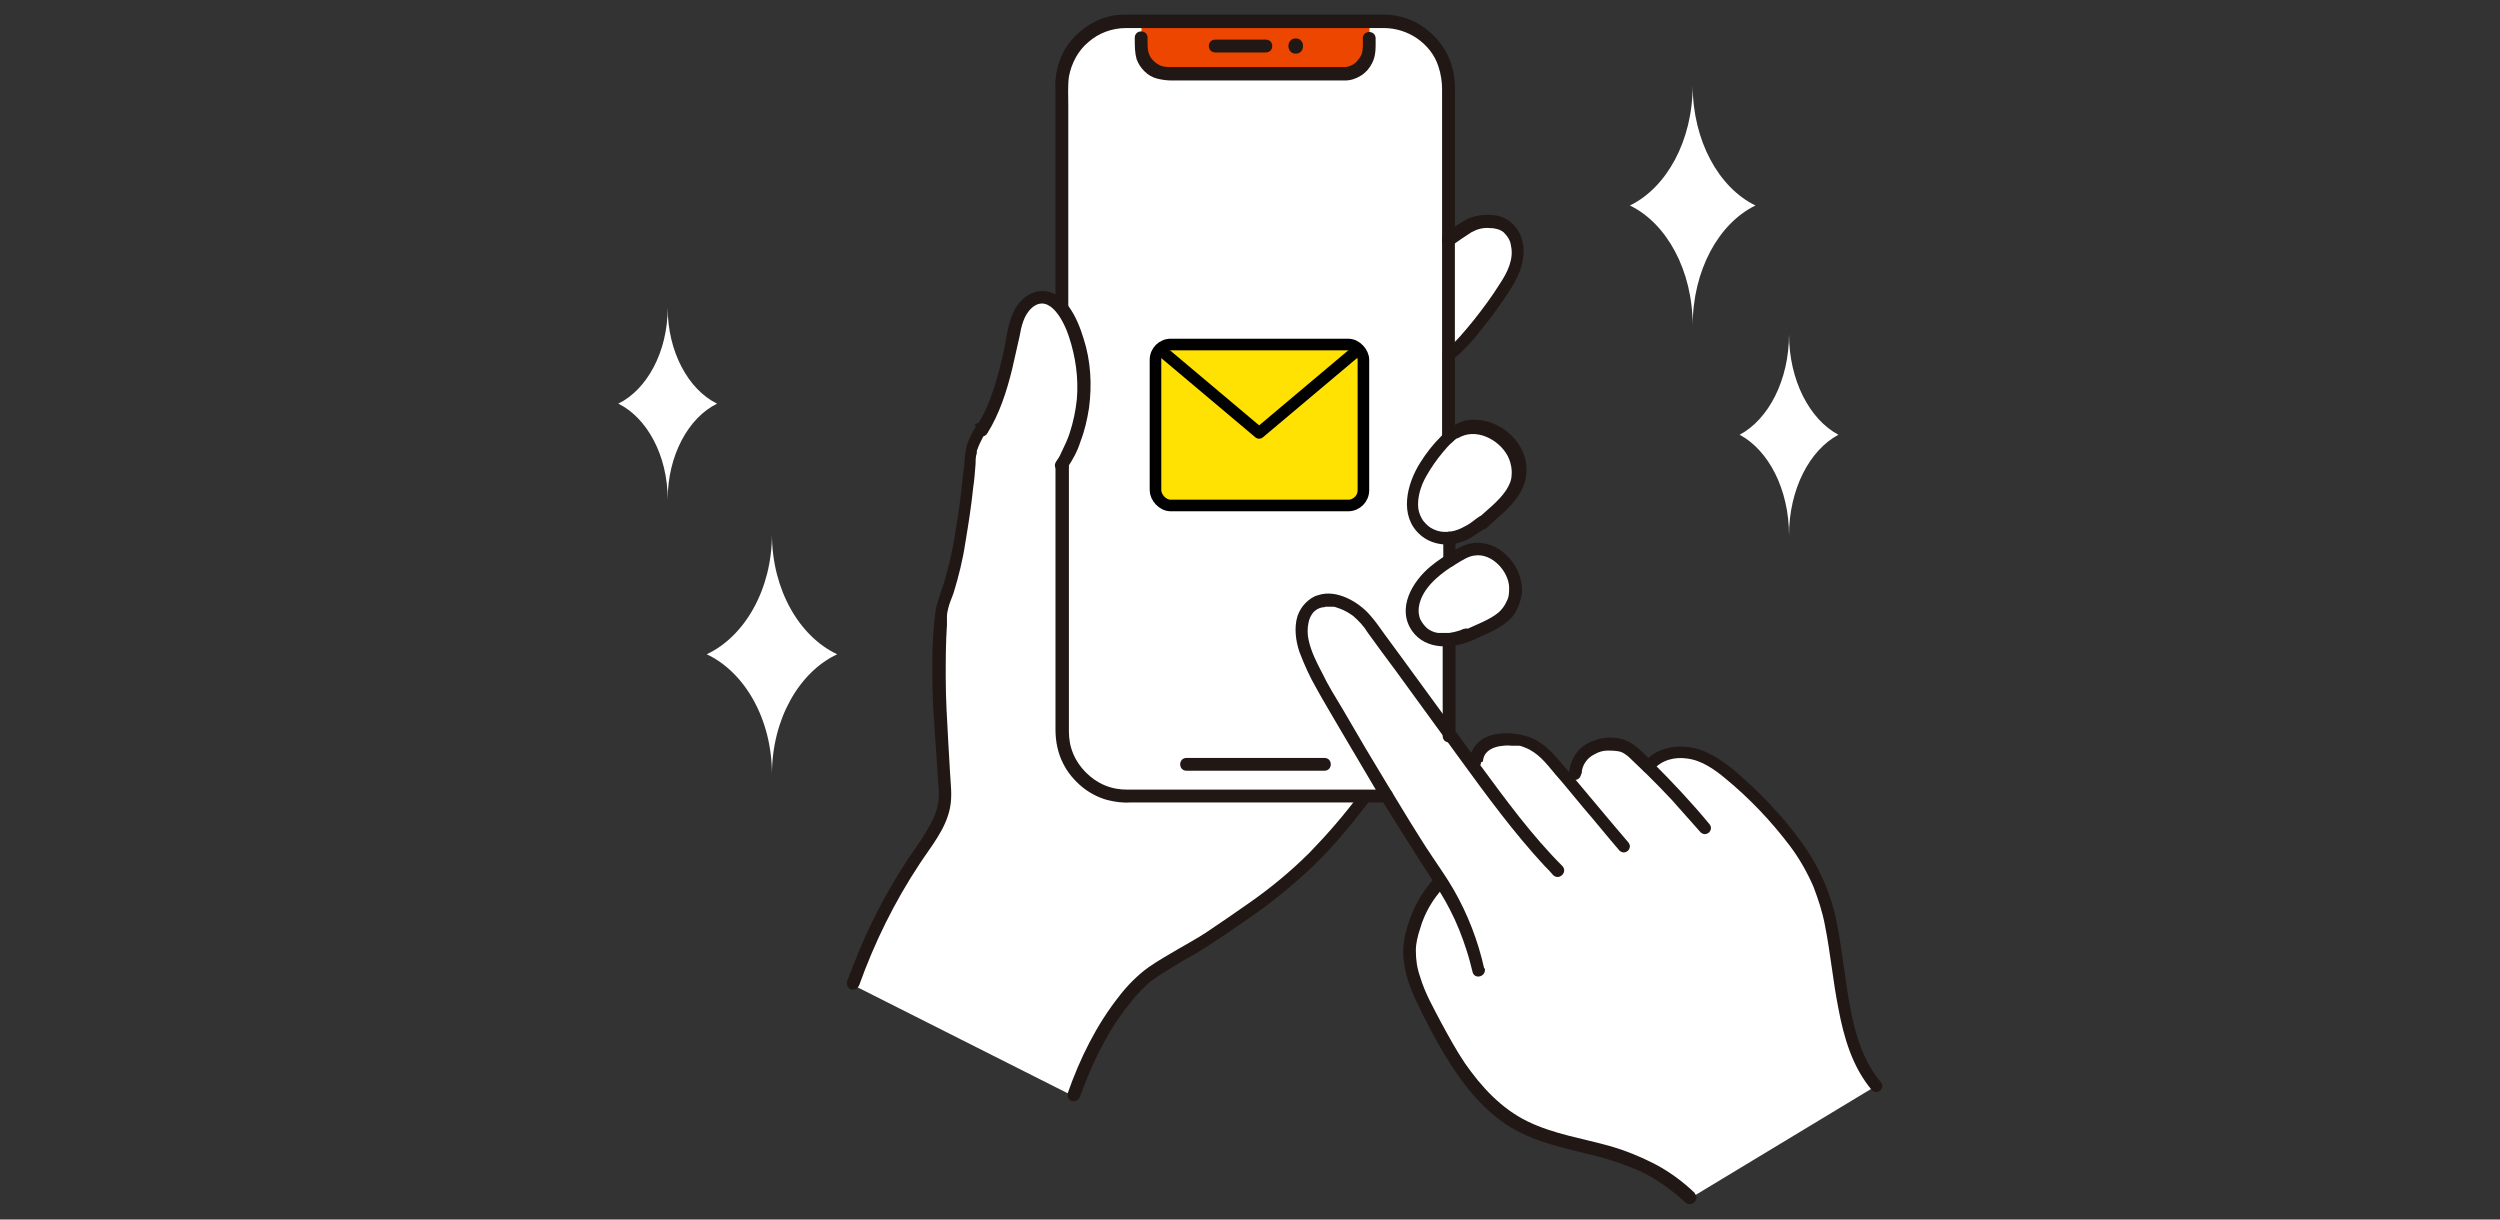
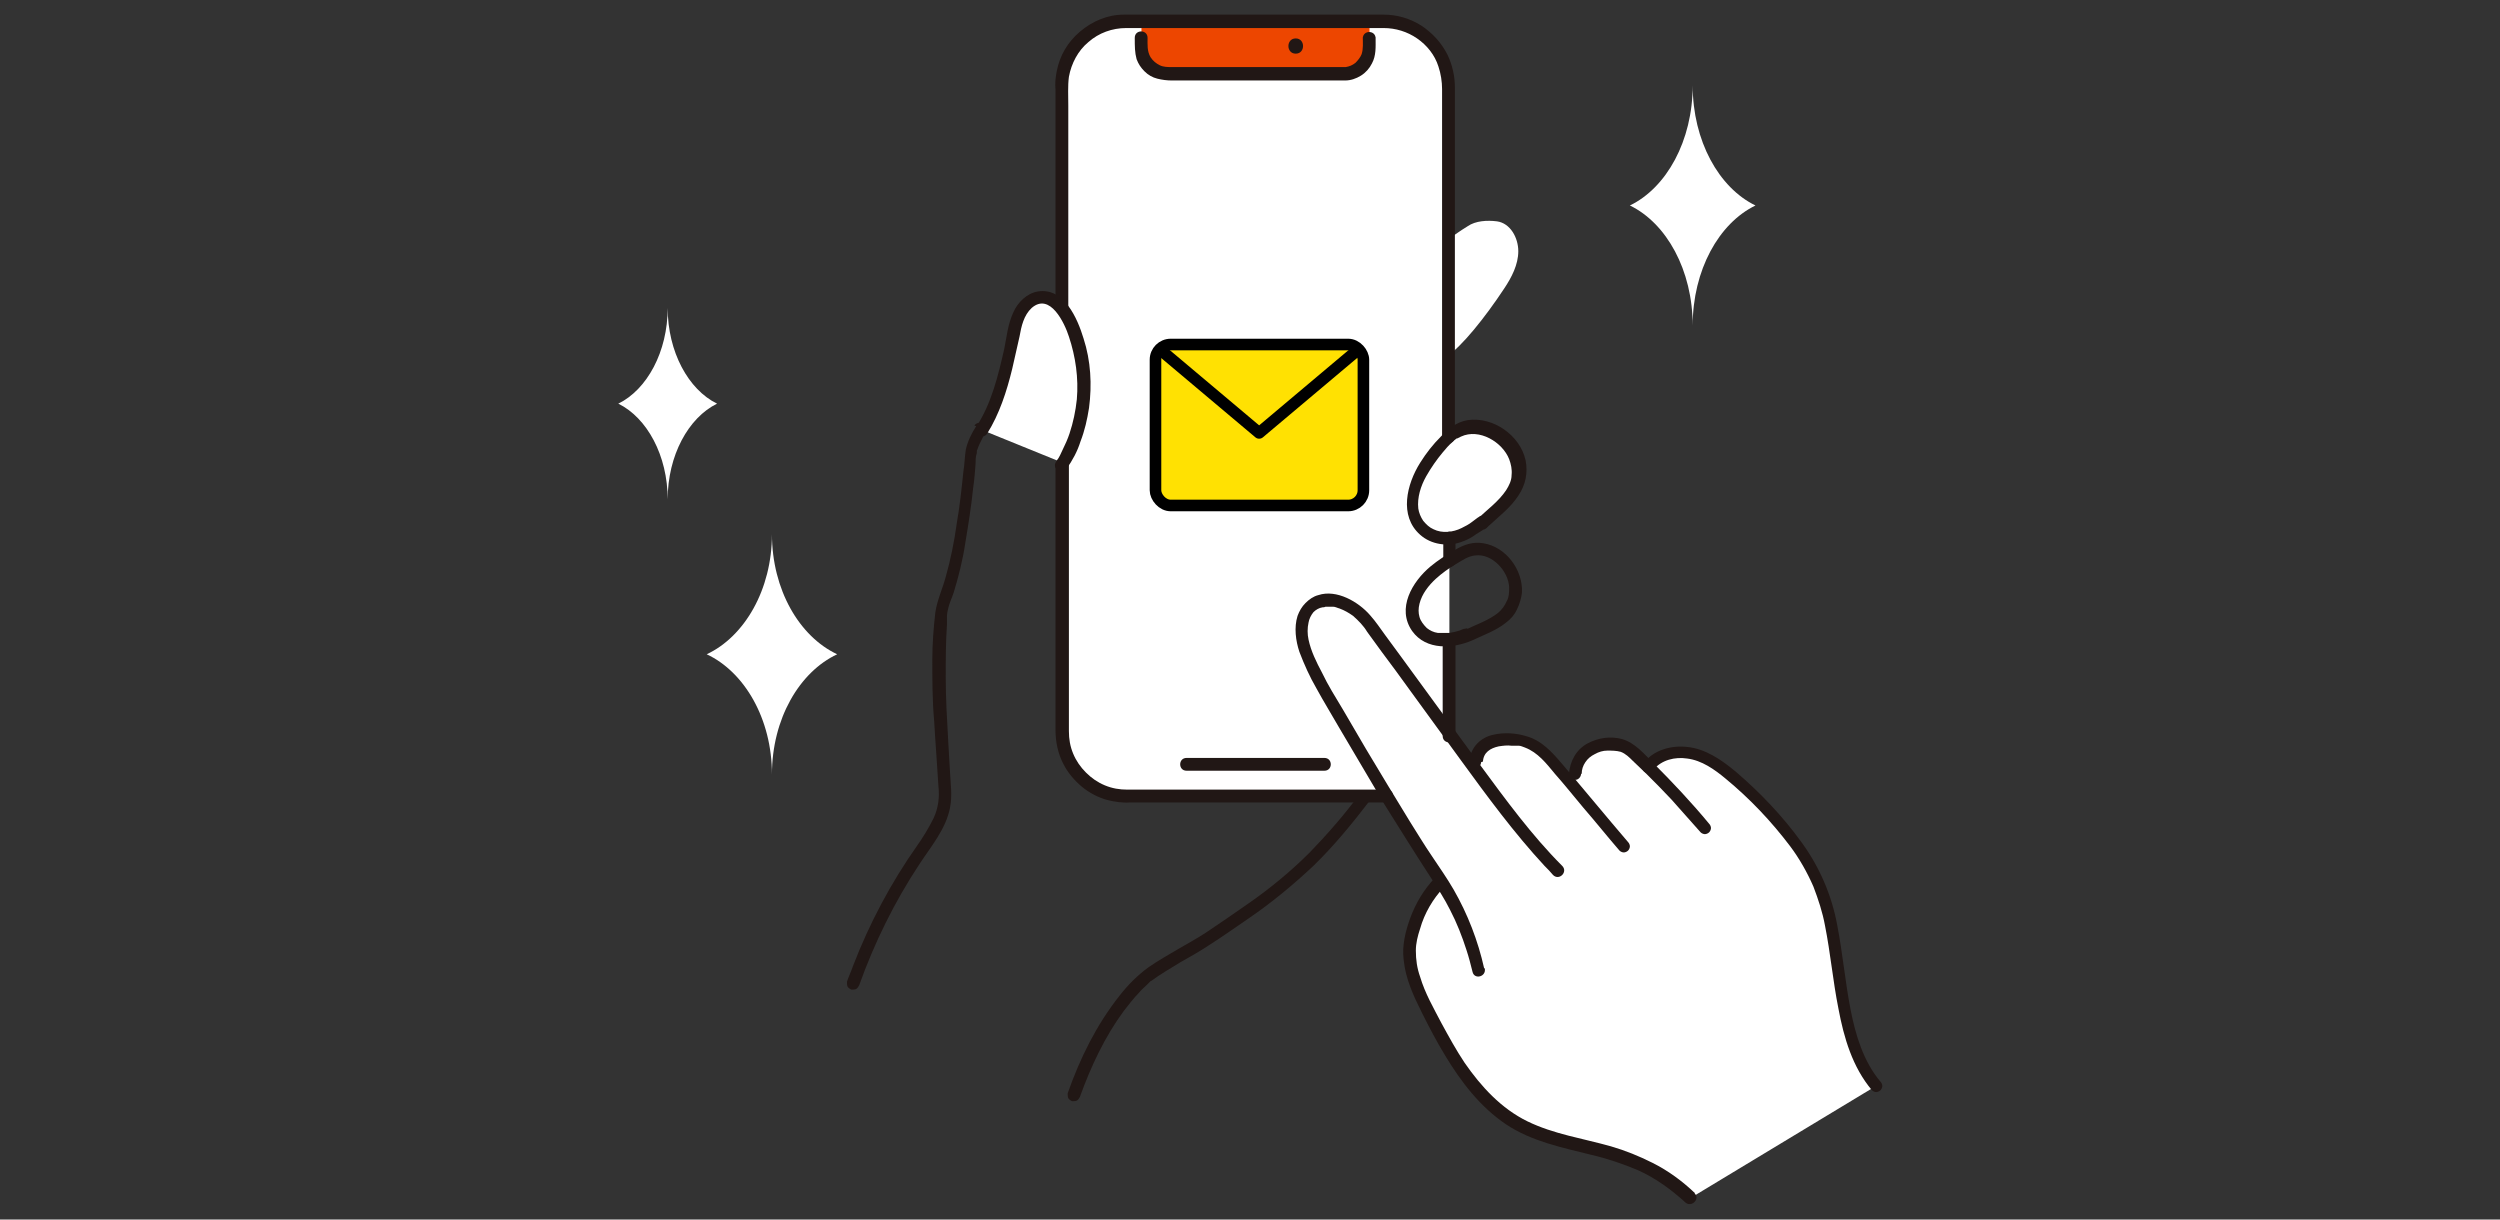
<svg xmlns="http://www.w3.org/2000/svg" id="_レイヤー_1" data-name="レイヤー_1" version="1.1" viewBox="0 0 410 200">
  <rect x="0" y="0" width="410" height="200" fill="#333333" stroke="none" />
  <defs>
    <style>
      .st0 {
        fill-rule: evenodd;
      }

      .st0, .st1 {
        fill: #fff;
      }

      .st2 {
        fill: #ed4600;
      }

      .st3 {
        fill: #ffe102;
      }

      .st3, .st4 {
        stroke: #000;
        stroke-width: 1.9px;
      }

      .st4 {
        fill: none;
        stroke-linejoin: round;
      }

      .st5 {
        fill: #211715;
      }
    </style>
  </defs>
  <path class="st1" d="M161,70.5c.3-.4.5-.8.7-1.3,2.2-4.1,3.4-9.2,4.3-13.6.3-1.5.5-3,1.2-4.3.7-1.3,1.9-2.5,3.4-2.6,2.3-.1,4,2,4.9,4.1,1.6,3.7,2.4,7.7,2.2,11.7-.2,4-1.4,7.9-3.4,11.4" />
  <path class="st1" d="M243.3,85.5l1.9-1.8c1.4-1.3,2.9-2.7,3.6-4.6,1-2.7-.2-5.9-2.5-7.6-2.3-1.7-5.3-2.4-7.7-.9-1.2.8-3.5,3.6-4.6,5.2-1.2,1.8-2.2,3.9-2.3,6-.1,1,0,2.1.5,3,.4.9,1.1,1.8,1.9,2.3,1.8,1.2,4.2,1.1,6.2.2,1.1-.6,2.1-1.2,3.1-1.9Z" />
-   <path class="st1" d="M241,104.1l2.1-1c1.6-.7,3.3-1.5,4.3-2.9,1.6-2,1.4-5.1,0-7.2-1.5-2.1-3.9-3.5-6.4-2.8-1.2.3-4,2.1-5.3,3.2-1.5,1.2-2.9,2.7-3.6,4.5-.4.8-.5,1.8-.4,2.7.1.9.5,1.8,1,2.5,1.2,1.5,3.3,2.1,5.2,1.8,1.1-.2,2.1-.5,3.2-.8Z" />
  <path class="st1" d="M236.9,39.8c1.2-1,2.5-1.9,3.8-2.7,1.3-.9,3.2-1,4.8-.8,2.2.3,3.5,2.7,3.5,4.9,0,2.2-1.1,4.3-2.3,6.1-3.1,4.7-7,9.6-9.5,11.2" />
-   <path class="st1" d="M140,161.4c2.7-7.6,6.3-14.8,10.9-21.5,1.7-2.4,3.5-4.9,4-7.8.3-1.6,0-3.2,0-4.8-.9-11.5-1.4-25.2.2-28.9,2.4-5.9,3.8-17.8,4.3-24.1,0-1,1-2.9,1.6-3.8.3-.4.5-.8.7-1.3,2.2-4.1,3.4-9.2,4.3-13.6.3-1.5.5-3,1.2-4.3.7-1.3,1.9-2.5,3.4-2.6,2.3-.1,4,2,4.9,4.1,1.6,3.7,2.4,7.7,2.2,11.7-.2,4-1.4,7.9-3.4,11.4l49.5,54.8c-7.5,9.7-12,14.2-25.6,23.1-1.9,1.2-8.6,4.9-10.3,6.4-5.6,4.8-9.5,12.6-12,19.5l-36.1-18.2Z" />
  <path class="st1" d="M184.7,3.6h42.4c2.8,0,5.5,1.1,7.5,3.1,2,2,3.1,4.7,3.1,7.5v105.9c0,2.8-1.1,5.5-3.1,7.5-2,2-4.7,3.1-7.5,3.1h-42.4c-2.8,0-5.5-1.1-7.5-3.1s-3.1-4.7-3.1-7.5V14.1c0-1.4.3-2.8.8-4,.5-1.3,1.3-2.4,2.3-3.4,1-1,2.1-1.8,3.4-2.3,1.3-.5,2.7-.8,4-.8Z" />
  <path class="st1" d="M277.2,196.5c-8.6-8.2-16.7-7.5-25.6-10.9-8.2-3.1-12.8-10.8-16.9-18.6-1.7-3.2-3.4-6.5-3.6-10.1-.3-3.6,1.9-9.1,4.9-12l.2-.2c-6.9-10.2-11.7-18.7-18.9-30.8-1.3-2.2-3.4-6-3.9-8.5-.7-4.2.9-6.2,3.5-6.7.8-.2,4.5,0,7.3,3.9,6.9,9.3,12.8,17.6,18,24.6-1.3-5.9,4.1-6.2,6.8-5.7,2.3.4,4,1.7,5.5,3.5,1.4,1.6,2.6,3.1,4,4.7-.8-4.1.7-6.2,3.7-7.1,1.6-.5,4.1-.3,5.5,1,.8.8,1.6,1.6,2.4,2.3,1.8-2.3,5.2-2.9,8-2,2.8.8,5,2.8,7.2,4.7,5.7,5.2,11.2,11.2,13.6,18.6,3.2,9.6,2,23.4,8.6,31" />
  <path class="st2" d="M224.6,3.7v3.9c0,1.1-.5,2.2-1.3,3-.8.8-1.9,1.3-3,1.3-4.1,0-10.2,0-14.4,0-4.1,0-10.3,0-14.4,0-1.1,0-2.2-.5-3-1.3-.8-.8-1.3-1.9-1.3-3v-3.9" />
-   <path class="st5" d="M238.2,40.2c1-.7,2-1.4,3.1-2.1.9-.5,1.9-.8,3-.7.8,0,1.7.2,2.3.7.6.6,1.1,1.3,1.2,2.2.5,2.2-.6,4.4-1.8,6.2-1.3,2.1-2.8,4.1-4.3,6-1.4,1.7-2.9,3.6-4.6,4.9-.2.1-.4.4-.5.6,0,.3,0,.6,0,.8.1.2.4.4.6.5.3,0,.6,0,.8-.1,1.8-1.5,3.4-3.1,4.8-5,1.8-2.2,3.5-4.5,5-6.9,1.4-2.2,2.5-4.9,1.9-7.6-.5-2.3-2.2-4.1-4.6-4.4-1.4-.2-2.9,0-4.2.5-.7.3-1.3.7-1.9,1.1-.7.4-1.3.9-2,1.4-.2.1-.4.4-.5.6,0,.3,0,.6,0,.8.1.2.4.4.6.5.3,0,.6,0,.8-.1h0Z" />
+   <path class="st5" d="M238.2,40.2h0Z" />
  <path class="st5" d="M175.2,50.4V17.3c0-1.5-.1-3.2.1-4.7.4-2.2,1.5-4.3,3.2-5.7,1.7-1.5,3.9-2.3,6.2-2.3,1.2,0,2.5,0,3.7,0h38.5c2,0,3.9.6,5.5,1.7,1.6,1.1,2.9,2.7,3.5,4.6.4,1.2.6,2.5.6,3.7v57c0,1.4,2.1,1.4,2.1,0V14.3c0-1.8-.4-3.6-1.2-5.3-1-2-2.5-3.6-4.3-4.8-1.9-1.2-4-1.8-6.2-1.8-1.5,0-3,0-4.6,0h-36.8c-.4,0-.8,0-1.2,0-2.7,0-5.2,1.1-7.2,2.8-2,1.7-3.3,3.9-3.8,6.5-.2,1-.3,2-.2,3v35.7c0,1.4,2.1,1.4,2.1,0h0Z" />
  <path class="st5" d="M236.6,105v13.4c0,.8,0,1.5,0,2.3,0,1.4,2.1,1.4,2.1,0,0-4.6,0-9.2,0-13.7v-1.9c0-1.4-2.1-1.4-2.1,0Z" />
  <path class="st5" d="M173.1,76.2v43.5c0,1.9.4,3.9,1.3,5.6.7,1.4,1.8,2.7,3,3.7,1.2,1,2.7,1.8,4.2,2.2,1.2.3,2.5.5,3.8.4h41.4c.2,0,.4,0,.6,0,1.4,0,1.4-2.2,0-2.1-1.7,0-3.5,0-5.2,0h-37.3c-1.3,0-2.5-.2-3.7-.7-1.2-.5-2.2-1.2-3.1-2.1-.9-.9-1.6-1.9-2.1-3.1-.5-1.2-.7-2.4-.7-3.7,0-.5,0-1,0-1.4v-42.4c0-1.4-2.1-1.4-2.1,0Z" />
  <path class="st5" d="M238.7,92v-3.8c0-.3-.1-.5-.3-.7s-.5-.3-.7-.3-.5.1-.7.3c-.2.2-.3.5-.3.7v3.8c0,.3.1.5.3.7.2.2.5.3.7.3s.5-.1.7-.3c.2-.2.3-.5.3-.7Z" />
  <path class="st5" d="M194.6,126.4h19.4s3.2,0,3.2,0c1.4,0,1.4-2.1,0-2.1h-22.6c-1.4,0-1.4,2.1,0,2.1h0Z" />
  <path class="st5" d="M223.5,6.3c0,1.3,2.1,1.4,2.1,0v-.2h-2.1c0,.9.1,1.9-.2,2.8-.2.5-.6,1-1,1.4-.5.4-1,.6-1.6.7-.7,0-1.4,0-2.1,0h-2.4s-5.1,0-5.1,0c-6.3,0-12.6,0-18.9,0-.7,0-1.4,0-2-.3-.6-.3-1.1-.7-1.5-1.3-.6-1-.5-2.1-.5-3.2h-2.1v.2c0,.3.1.5.3.7.2.2.5.3.7.3s.5-.1.7-.3c.2-.2.3-.5.3-.7,0-.3-.1-.5-.3-.7-.2-.2-.5-.3-.7-.3-.3,0-.5.1-.7.3-.2.2-.3.5-.3.7h2.1v-.2c0-1.4-2.1-1.4-2.1,0s0,2.4.3,3.5c.3.8.7,1.4,1.3,2,.6.6,1.3,1,2.1,1.2.8.2,1.6.3,2.4.3h2.5s5.4,0,5.4,0c3.4,0,6.7,0,10.1,0h5.5c1.6,0,3.3,0,4.9,0,.9,0,1.8-.3,2.6-.8.8-.5,1.4-1.2,1.8-2,.7-1.3.6-2.7.6-4.1s-2.1-1.4-2.1,0v.2h2.1c0-.3-.1-.5-.3-.7-.2-.2-.5-.3-.7-.3-.3,0-.5.1-.7.3s-.3.5-.3.7h0Z" />
-   <path class="st5" d="M199.3,8.6c2.8,0,5.5,0,8.3,0,1.4,0,1.4-2.1,0-2.1-2.8,0-5.5,0-8.3,0-1.4,0-1.4,2.1,0,2.1Z" />
  <path class="st5" d="M212.5,8.8c1.6,0,1.6-2.5,0-2.5s-1.6,2.5,0,2.5Z" />
  <path class="st5" d="M174.9,76.9c1-1.4,1.8-2.9,2.3-4.5.7-1.8,1.1-3.6,1.4-5.5.5-3.8.3-7.7-.9-11.4-1-3.3-3.2-8.4-7.5-7.7-1.8.3-3.3,1.8-4,3.4-.9,1.9-1.1,4-1.5,6-1,4.4-2.1,9-4.6,12.8-.7,1.2,1.1,2.2,1.8,1.1,2-3.2,3.2-6.9,4.1-10.6.4-1.8.8-3.5,1.2-5.3.3-1.7.7-3.5,2-4.7,3-2.6,5.4,2.5,6.1,4.7,1.1,3.3,1.6,6.8,1.3,10.3-.2,1.9-.6,3.8-1.2,5.6-.3.9-.7,1.8-1.1,2.6-.3.7-.6,1.3-1,1.9-.2.2-.3.5-.3.7s.1.5.3.7c.2.2.5.3.7.3s.5-.1.7-.3h0Z" />
  <path class="st5" d="M160.1,69.9c-.8,1.2-1.4,2.5-1.7,3.8-.2,1.2-.2,2.4-.4,3.6-.3,2.9-.6,5.7-1.1,8.6-.4,2.9-1,5.9-1.8,8.7-.5,1.9-1.4,3.8-1.7,5.8-.3,2.6-.5,5.2-.5,7.8,0,3.3,0,6.7.3,10,.2,3.6.5,7.2.7,10.7.2,1.8,0,3.6-.8,5.3-.8,1.6-1.7,3.1-2.7,4.5-4.3,6.1-7.8,12.7-10.5,19.7-.3.9-.7,1.7-1,2.6,0,.3,0,.6.1.8.1.2.4.4.6.5.3,0,.6,0,.8-.1.2-.1.4-.4.5-.6,2.5-7,5.8-13.7,9.9-19.9,1.9-2.9,4.3-5.7,5-9.2.4-2,.1-3.9,0-5.9-.1-1.7-.2-3.5-.3-5.2-.2-3.5-.4-6.9-.4-10.4,0-2.8,0-5.7.2-8.5,0-.3,0-.5,0-.8,0-.1,0-.3,0-.4,0,0,0-.1,0-.2,0-.3,0,.1,0,0,0-.4.1-.9.2-1.3.2-.9.6-1.7.9-2.6.8-2.6,1.5-5.4,1.9-8.1.5-3,1-6.1,1.3-9.1.2-1.3.3-2.7.4-4,0-.6,0-1.1.2-1.7,0,.2,0-.1,0-.2,0-.1,0-.3.1-.4.1-.3.2-.6.4-1,.3-.6.6-1.2.9-1.8.7-1.1-1.1-2.2-1.8-1.1h0Z" />
  <path class="st5" d="M177.1,179.9c1.8-5,4.1-9.9,7.2-14.1.8-1,1.6-2.1,2.5-3,.4-.5.9-.9,1.3-1.3.2-.2.4-.4.6-.6,0,0,.1,0,.2-.1.2-.1-.1.1,0,0,1.5-1.1,3.1-2,4.7-3,1.6-.9,3.2-1.8,4.7-2.8,2.2-1.4,4.3-2.9,6.5-4.4,3.8-2.6,7.3-5.5,10.6-8.6,3.4-3.3,6.5-7.1,9.4-10.9.1-.2.2-.5.1-.8,0-.3-.2-.5-.5-.6-.2-.1-.5-.2-.8,0-.3,0-.5.2-.6.5-2.5,3.4-5.3,6.6-8.2,9.6-3.1,3.1-6.5,5.9-10.1,8.4-2.3,1.6-4.6,3.2-7,4.8-1.4.9-3,1.8-4.4,2.6-1.7,1-3.3,1.9-4.9,3-1.8,1.3-3.4,2.9-4.8,4.7-3.8,4.8-6.5,10.3-8.5,16,0,.3,0,.6.1.8.1.2.4.4.6.5.3,0,.6,0,.8-.1.2-.1.4-.4.5-.6h0Z" />
  <path class="st5" d="M244.1,86.3c1.7-1.6,3.6-3,4.9-5,.6-.9,1-1.8,1.2-2.8s.2-2,0-3c-.9-4.1-5.3-7.2-9.5-6.6-1.8.3-3.2,1.4-4.4,2.7-1.3,1.3-2.4,2.7-3.4,4.3-2.2,3.5-3.5,8.7,0,11.8.9.8,2,1.3,3.2,1.5s2.4.1,3.5-.3c.9-.3,1.7-.7,2.5-1.3.7-.4,1.3-.8,1.9-1.3,1-.9-.5-2.4-1.5-1.5-.2.2.2-.1,0,0,0,0-.2.1-.3.2-.3.2-.5.4-.8.6-.5.4-1.1.7-1.7,1-1.4.7-3.2.9-4.6.2-.7-.3-1.2-.8-1.7-1.4-.4-.6-.7-1.3-.8-2-.2-1.8.4-3.7,1.3-5.3.8-1.4,1.7-2.7,2.7-3.9.5-.6,1-1.2,1.6-1.7.2-.2.4-.4.7-.6,0,0,.2-.1,0,0,0,0,0,0,.1,0,.2-.1.4-.2.6-.3,3-1.4,6.8.9,7.9,3.7.3.8.5,1.7.4,2.6,0,.9-.4,1.7-.9,2.5-1.2,1.8-3.1,3.2-4.7,4.7-1,.9.5,2.4,1.5,1.5Z" />
  <path class="st5" d="M241.5,105c1.9-.9,3.9-1.6,5.5-2.9.8-.6,1.4-1.3,1.8-2.2.4-.8.7-1.8.8-2.7.2-3.7-2.6-7.5-6.3-8.1-1.7-.3-3.2.2-4.7,1.1-1.4.8-2.8,1.7-4,2.7-3,2.5-5.6,6.9-3,10.6,2.3,3.2,6.7,2.9,9.9,1.5.2-.1.4-.4.5-.6,0-.3,0-.6-.1-.8-.1-.2-.4-.4-.6-.5-.3,0-.6,0-.8,0,.4-.2-.1,0-.2,0-.3,0-.6.2-.9.3-.6.2-1.1.3-1.7.4-.6,0-1.3,0-1.9,0-.7-.1-1.3-.4-1.8-.8-.5-.5-1-1.1-1.2-1.8-.2-.7-.2-1.4,0-2.2.4-1.6,1.5-3,2.7-4.1,1-.9,2.1-1.7,3.3-2.4,1-.6,2-1.3,3.1-1.4,2.8-.4,5.5,2.6,5.6,5.2,0,.8,0,1.6-.4,2.3-.3.7-.8,1.4-1.4,1.9-1.5,1.2-3.5,1.9-5.2,2.7-.2.1-.4.4-.5.6,0,.3,0,.6.1.8.1.2.4.4.6.5.3,0,.6,0,.8-.1Z" />
  <path class="st5" d="M243.4,158.8c-1-4.5-2.7-8.9-5-12.9-1.1-1.9-2.3-3.6-3.5-5.4-1.3-1.9-2.5-3.9-3.7-5.8-2.4-3.9-4.8-7.9-7.2-11.9-1.3-2.2-2.5-4.3-3.8-6.5-1.2-2-2.4-3.9-3.4-6-.9-1.7-1.8-3.5-2.2-5.4-.2-.9-.2-1.9,0-2.8.1-.6.4-1.2.8-1.7.4-.4.9-.7,1.5-.8.2,0,.3,0,.5-.1,0,0-.3,0,0,0,.2,0,.4,0,.6,0,0,0,.1,0,.2,0,.2,0-.3,0,0,0,.1,0,.3,0,.4,0,.4,0,.7.2,1.1.3.8.3,1.5.7,2.2,1.2.9.8,1.7,1.6,2.3,2.6.8,1.1,1.6,2.2,2.4,3.3,1.6,2.1,3.1,4.2,4.7,6.4,2.8,3.8,5.5,7.6,8.3,11.4,4.3,5.9,8.7,11.9,13.7,17.3.5.5,1,1,1.4,1.5,1,1,2.5-.5,1.5-1.5-5-5-9.3-10.9-13.5-16.6-2.8-3.8-5.6-7.7-8.4-11.5-1.5-2.1-3.1-4.2-4.6-6.3-.8-1.1-1.7-2.3-2.5-3.4-.8-1.1-1.6-2.3-2.5-3.3-1.9-2.2-5.5-4.3-8.5-3.3-.8.2-1.5.7-2.1,1.3-.6.6-1,1.3-1.3,2.1-.6,1.9-.3,4.1.3,5.9.8,2.1,1.7,4.1,2.8,6,1.2,2.2,2.5,4.3,3.7,6.4,2.5,4.2,5,8.5,7.5,12.7,2.5,4,5,8,7.6,12,1.1,1.7,2.2,3.4,3.1,5.2,1.1,2.1,2,4.4,2.7,6.6.4,1.2.7,2.4,1,3.6.3,1.3,2.3.8,2-.6h0Z" />
  <path class="st5" d="M243.2,124.9c.1-1.5,1.2-2.2,2.6-2.5.7-.1,1.4-.2,2.1-.1.3,0,.6,0,.9,0-.2,0,0,0,0,0,.1,0,.2,0,.3,0,.3,0,.7.2,1,.3,2.1.8,3.5,2.6,4.9,4.3,1.6,1.8,3.1,3.7,4.7,5.6,2,2.3,3.9,4.7,5.9,7,.2.2.5.3.7.3s.5-.1.7-.3c.2-.2.3-.5.3-.7s-.1-.5-.3-.7c-3.6-4.2-7.2-8.6-10.8-12.8-1.7-2-3.4-3.9-6-4.6-1.7-.5-3.6-.6-5.3-.2-1,.2-1.9.7-2.6,1.4-.8.8-1.3,2-1.4,3.1,0,.3.1.5.3.7.2.2.5.3.7.3.3,0,.5-.1.7-.3.2-.2.3-.5.3-.7Z" />
  <path class="st5" d="M259.4,126.9c0-.7.2-1.3.6-1.9.4-.6.9-1,1.5-1.3.7-.4,1.4-.6,2.1-.6s1.5,0,2.2.2c.8.3,1.4.9,2,1.5.7.7,1.5,1.4,2.2,2.1,1.4,1.4,2.8,2.8,4.1,4.2,1.6,1.8,3.2,3.6,4.8,5.4.2.2.5.3.7.3s.5-.1.7-.3c.2-.2.3-.5.3-.7s-.1-.5-.3-.7c-2.9-3.5-6-6.8-9.2-10-1.5-1.5-3-3.3-5.1-3.9-1.9-.5-3.9-.2-5.6.7-1.9,1-2.9,2.9-3.1,5,0,.3.1.5.3.7s.5.3.7.3c.3,0,.5-.1.7-.3.2-.2.3-.5.3-.7h0Z" />
  <path class="st5" d="M271.1,126.3c1.4-1.7,3.6-2.2,5.6-1.9,2.4.3,4.5,1.8,6.3,3.3,4,3.3,7.5,7,10.6,11.1,1.5,2,2.8,4.3,3.8,6.6.8,2.1,1.5,4.2,1.9,6.4.9,4.5,1.3,9.1,2.2,13.6.9,4.8,2.3,9.6,5.5,13.4.2.2.5.3.7.3s.5-.1.7-.3c.2-.2.3-.5.3-.7s-.1-.5-.3-.7c-2.8-3.3-4.1-7.7-4.9-11.8-.9-4.6-1.3-9.3-2.2-13.9-.9-4.9-2.9-9.5-5.8-13.5-3.1-4.3-6.8-8.2-10.9-11.7-2.3-1.9-4.9-3.7-7.9-4-2.6-.3-5.5.5-7.1,2.6-.2.2-.3.5-.3.7s.1.5.3.7c.2.2.5.3.7.3s.5-.1.7-.3h0Z" />
  <path class="st5" d="M278,195.7c-2.1-2-4.4-3.7-7-5-2.2-1.1-4.4-2-6.8-2.7-4.6-1.3-9.4-2-13.7-4.1-4.3-2.1-7.6-5.7-10.3-9.6-1.4-2.1-2.6-4.3-3.8-6.5-1.3-2.5-2.7-4.9-3.5-7.6-.5-1.4-.7-2.8-.7-4.3,0-1.2.3-2.4.7-3.6.7-2.5,2.1-4.9,3.9-6.8,1-1-.5-2.5-1.5-1.5-1.8,1.9-3.1,4.1-4,6.5-.8,2.2-1.4,4.6-1.1,6.9.3,3.1,1.6,5.9,3,8.7,1.2,2.4,2.4,4.7,3.8,7,2.6,4.3,5.7,8.4,10,11.3,4.2,2.8,9.2,3.8,14,5,2.6.6,5.2,1.5,7.6,2.5,2.9,1.3,5.5,3.2,7.8,5.3,1,.9,2.5-.6,1.5-1.5h0Z" />
  <rect class="st3" x="189.5" y="56.5" width="34.1" height="26.4" rx="2.5" ry="2.5" />
  <path class="st4" d="M190.7,57.7l15.8,13.3,15.8-13.3" />
  <path class="st0" d="M109.5,82.9c0-.3,0-.7,0-1,0-7.2,3.4-13.4,8.1-15.7-4.7-2.3-8.1-8.5-8.1-15.7s0-.7,0-1h0c0,.3,0,.7,0,1,0,7.2-3.4,13.4-8.1,15.7,4.7,2.3,8.1,8.5,8.1,15.7s0,.7,0,1h0Z" />
-   <path class="st0" d="M293.4,88.9c0-.3,0-.7,0-1.1,0-7.6,3.4-14,8.1-16.5-4.7-2.5-8.1-8.9-8.1-16.5s0-.7,0-1.1h0c0,.3,0,.7,0,1.1,0,7.6-3.4,14-8.1,16.5,4.7,2.5,8.1,8.9,8.1,16.5s0,.7,0,1.1h0Z" />
  <path class="st0" d="M126.6,128.3c0-.4,0-.8,0-1.3,0-9.1,4.5-16.8,10.7-19.7-6.2-2.9-10.7-10.6-10.7-19.7s0-.8,0-1.3h0c0,.4,0,.8,0,1.3,0,9.1-4.5,16.8-10.7,19.7,6.2,2.9,10.7,10.6,10.7,19.7s0,.8,0,1.3h0Z" />
  <path class="st0" d="M277.6,54.7c0-.4,0-.8,0-1.3,0-9.1,4.3-16.8,10.3-19.7-6-2.9-10.3-10.6-10.3-19.7s0-.8,0-1.3h0c0,.4,0,.8,0,1.3,0,9.1-4.3,16.8-10.3,19.7,6,2.9,10.3,10.6,10.3,19.7s0,.8,0,1.3h0Z" />
</svg>